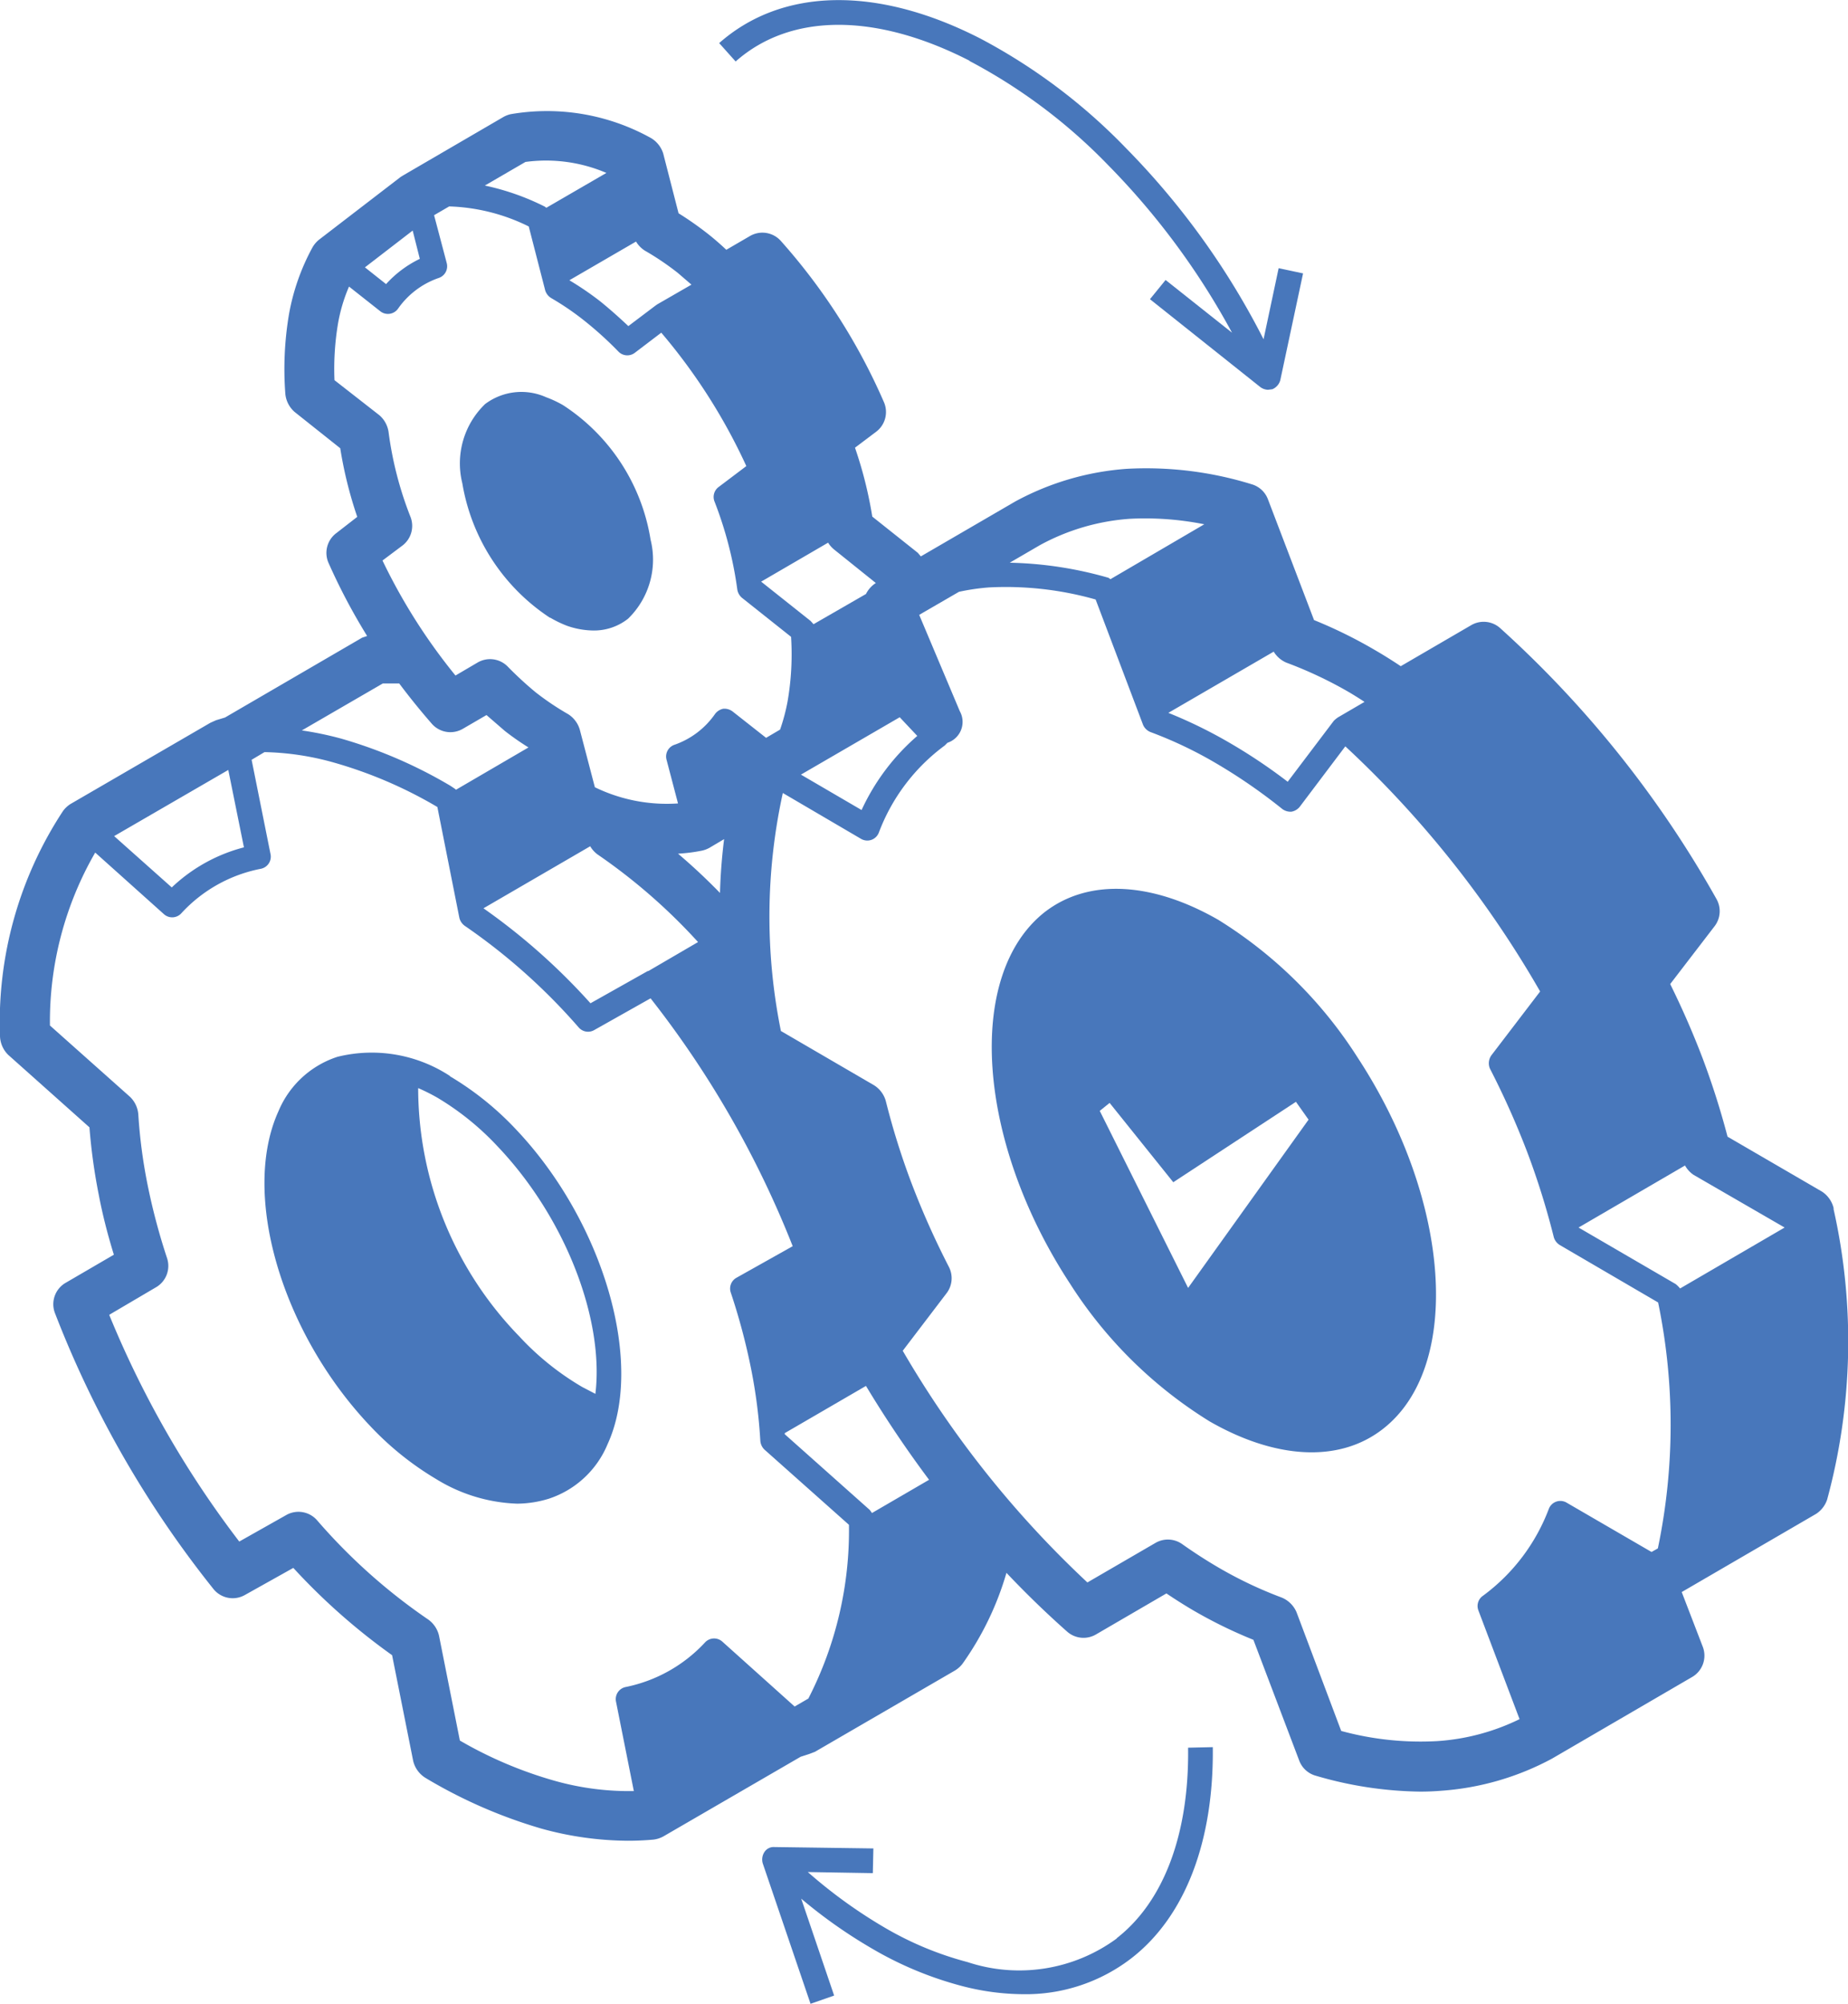
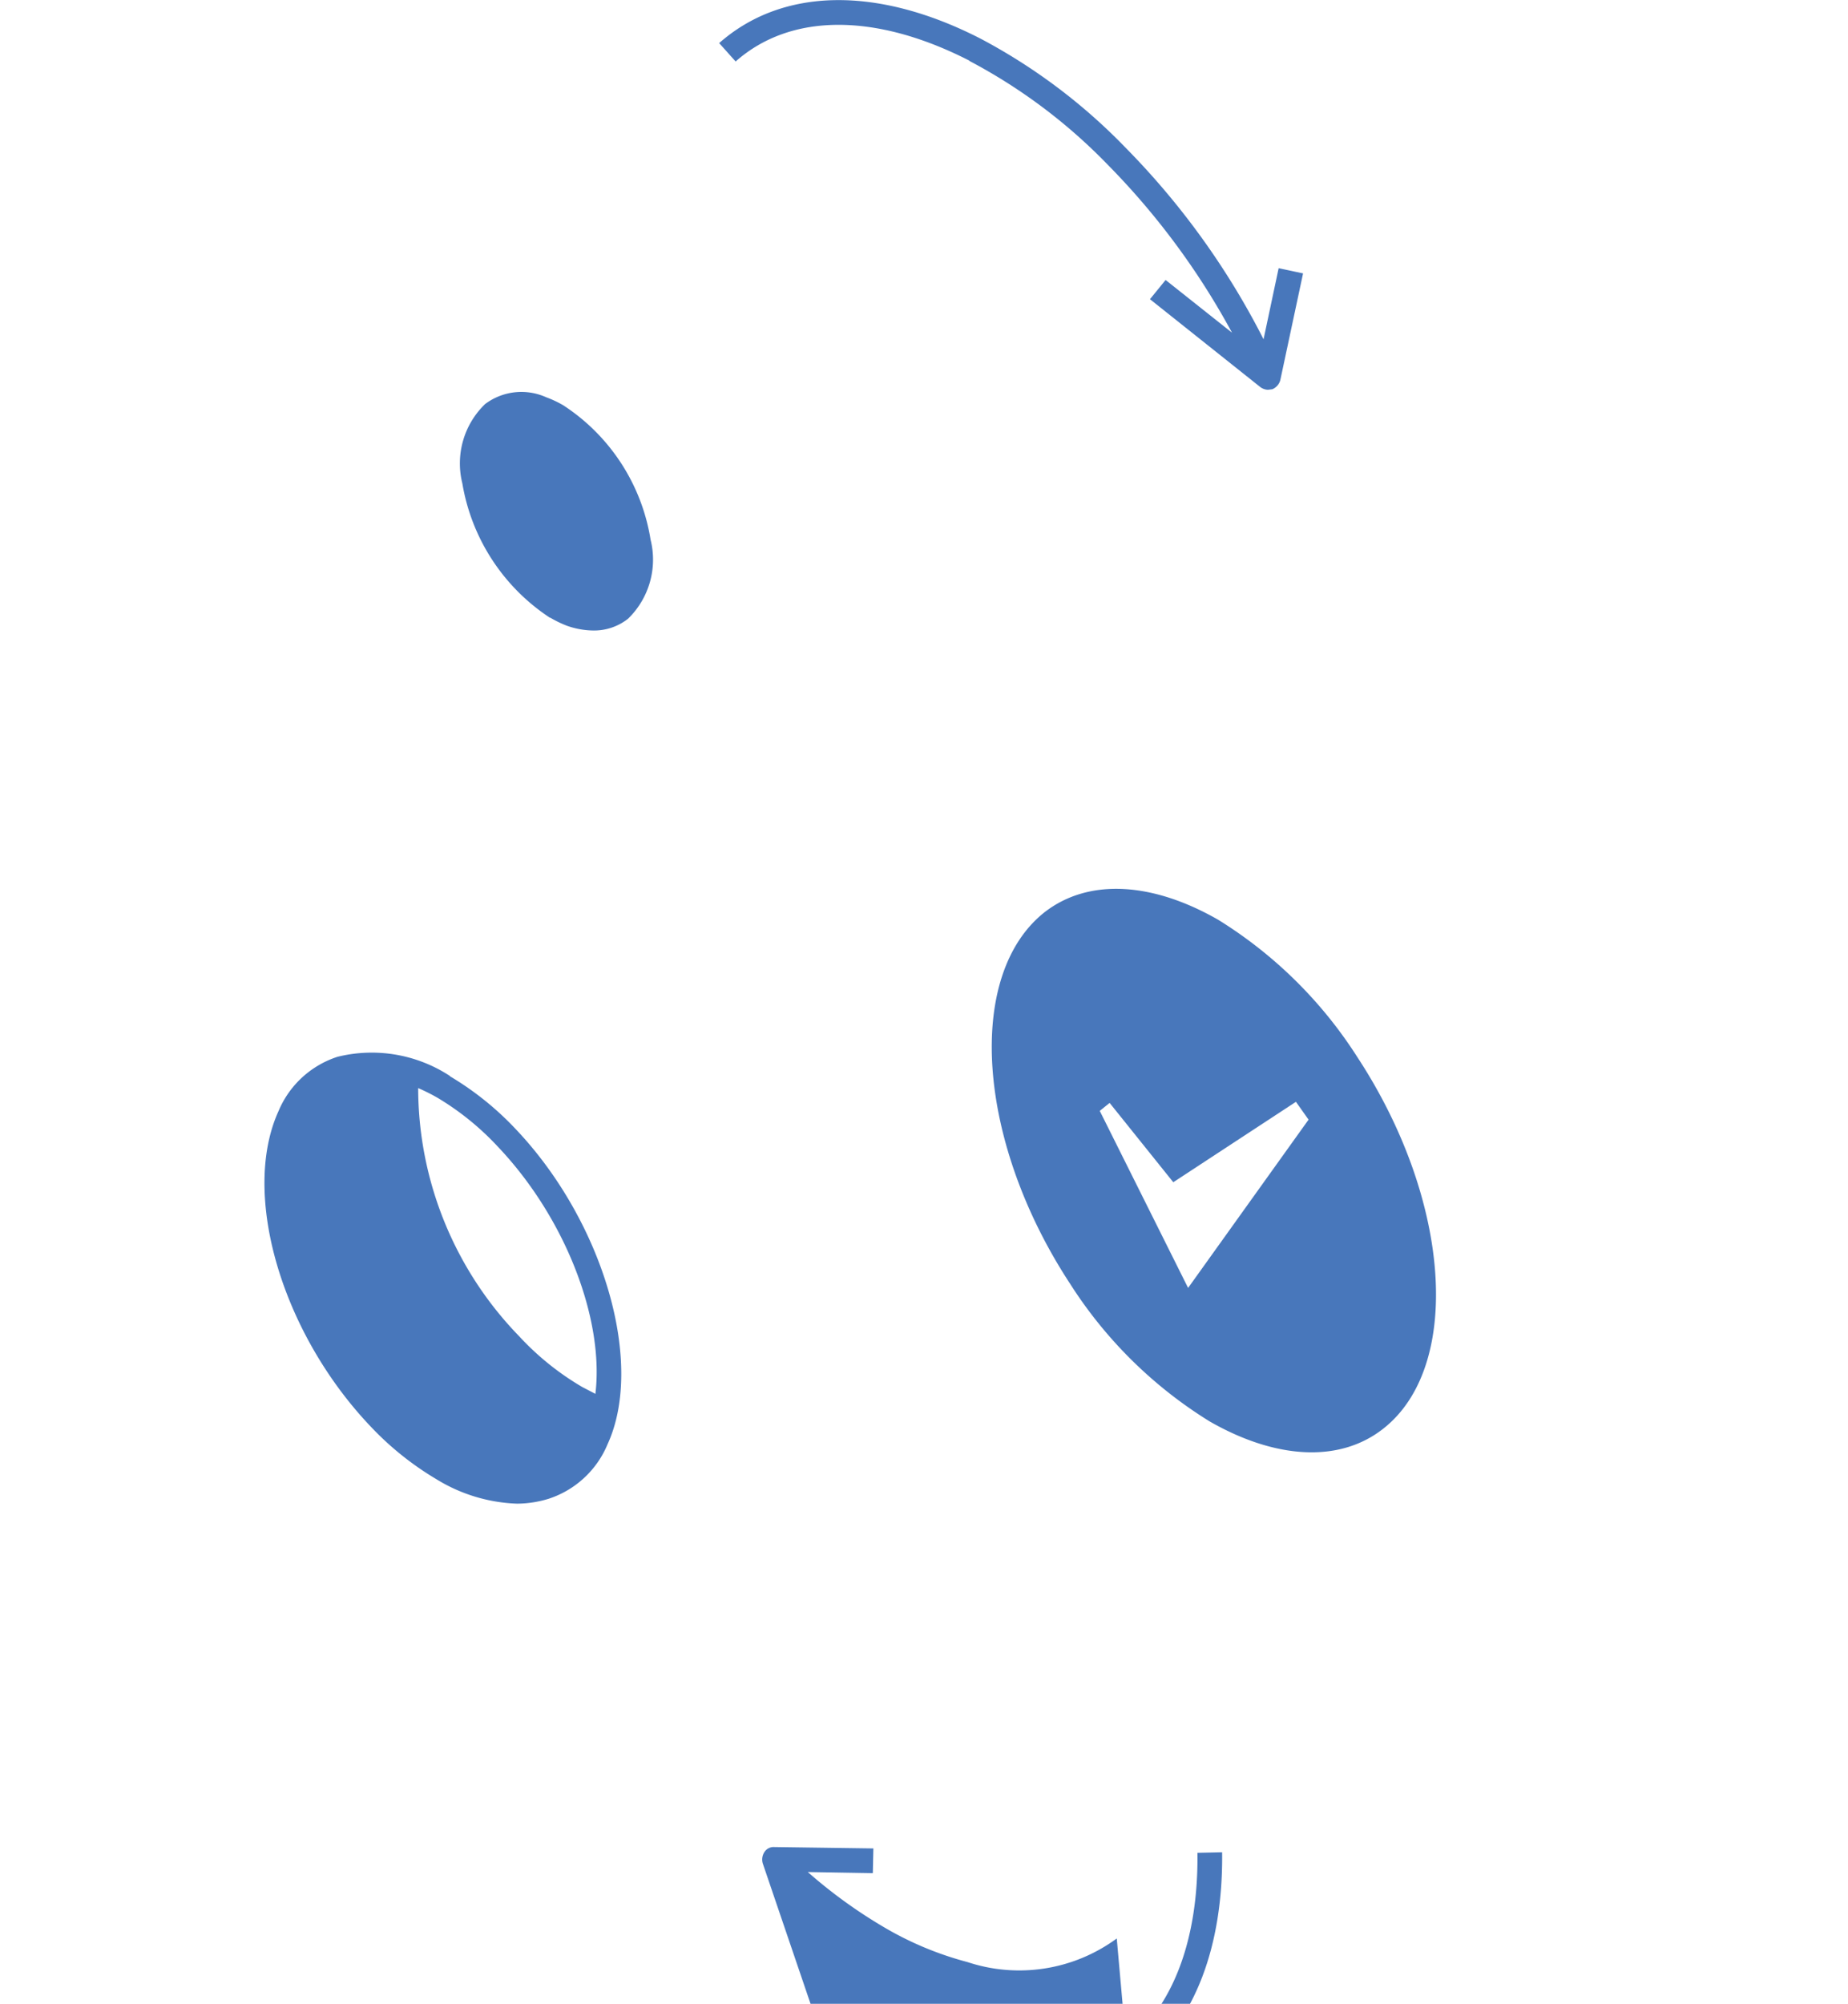
<svg xmlns="http://www.w3.org/2000/svg" width="67.35" height="73" viewBox="0 0 67.35 73">
  <g fill="#4877bb">
    <path d="M16.4 39.2a5.2 5.2 0 0 0-4.1-.7 3.5 3.5 0 0 0-2.15 1.98c-1.37 3.01.1 8.06 3.35 11.48a11 11 0 0 0 2.39 1.92 6 6 0 0 0 2.96.9A4 4 0 0 0 20 54.6a3.5 3.5 0 0 0 2.14-1.98c1.36-2.95-.14-8.1-3.33-11.47a11 11 0 0 0-2.41-1.94Zm5.3 11.58-.48-.25a10 10 0 0 1-2.3-1.85 13 13 0 0 1-3.68-9.04 7 7 0 0 1 .7.35 10 10 0 0 1 2.2 1.78c2.49 2.62 3.88 6.32 3.56 9Z" />
-     <path d="M66.83 44.03a1 1 0 0 0-.43-.62l-3.44-2a29 29 0 0 0-.91-2.86 31 31 0 0 0-1.18-2.7l1.62-2.11a.9.9 0 0 0 .06-1 39 39 0 0 0-7.88-9.86.9.9 0 0 0-1.06-.1l-2.56 1.49q-.51-.34-.98-.61a17 17 0 0 0-2.18-1.07l-1.68-4.4a.9.9 0 0 0-.6-.55 13 13 0 0 0-4.55-.56A10 10 0 0 0 37 18.27l-3.44 2-.11-.13-1.66-1.32a15 15 0 0 0-.63-2.51l.77-.58a.9.9 0 0 0 .28-1.09 22 22 0 0 0-3.75-5.86.9.9 0 0 0-1.13-.18l-.86.5q-.34-.32-.67-.58a12 12 0 0 0-1.07-.75l-.56-2.18a1 1 0 0 0-.48-.58 7.8 7.8 0 0 0-5.08-.85 1 1 0 0 0-.26.1l-3.64 2.12-.1.06-2.98 2.29a1 1 0 0 0-.24.28 8 8 0 0 0-.86 2.45 12 12 0 0 0-.13 2.9 1 1 0 0 0 .34.65l1.66 1.32a15 15 0 0 0 .62 2.5l-.76.59a.9.9 0 0 0-.29 1.08 22 22 0 0 0 1.41 2.67l-.18.06-5 2.91-.33.1-.2.09-5.1 2.96a1 1 0 0 0-.27.25A14 14 0 0 0 0 37.75a1 1 0 0 0 .3.68l2.96 2.64a21 21 0 0 0 .34 2.46q.2 1.05.55 2.18L2.4 46.73a.9.9 0 0 0-.4 1.1 38 38 0 0 0 5.78 10.06.9.9 0 0 0 1.14.22l1.77-.99a23 23 0 0 0 3.6 3.18l.77 3.86a1 1 0 0 0 .48.63l.1.06a18 18 0 0 0 4.1 1.77 12 12 0 0 0 3.15.44q.45 0 .91-.04a1 1 0 0 0 .38-.12l5-2.9.31-.1.21-.08 5.1-2.96a1 1 0 0 0 .28-.25 11 11 0 0 0 1.6-3.31q1.08 1.14 2.21 2.14a.9.9 0 0 0 1.06.1l2.56-1.49q.52.35 1 .63a17 17 0 0 0 2.17 1.06l1.67 4.4a.9.9 0 0 0 .6.55 14 14 0 0 0 3.81.58q.38 0 .75-.03a10 10 0 0 0 4.05-1.17l5.1-2.97a.9.9 0 0 0 .4-1.1l-.77-2 4.9-2.85a1 1 0 0 0 .4-.52 22 22 0 0 0 .23-10.6Zm-45.32-13.2a1 1 0 0 0 .27.3 21 21 0 0 1 3.66 3.19l-1.8 1.05-.04.01-2.08 1.17a23 23 0 0 0-3.9-3.46Zm3.2.27a6 6 0 0 0 .87-.11 1 1 0 0 0 .27-.1l.54-.32a20 20 0 0 0-.15 1.96q-.75-.77-1.53-1.43Zm11.34-9.7a12 12 0 0 1 3.88.44l1.73 4.57a.5.5 0 0 0 .27.26 15 15 0 0 1 2.36 1.12 20 20 0 0 1 2.44 1.68.5.5 0 0 0 .34.1.5.5 0 0 0 .3-.18l1.66-2.2a38 38 0 0 1 7.1 8.93l-1.78 2.33a.5.5 0 0 0-.05.48A30 30 0 0 1 55.67 42a28 28 0 0 1 .96 3.08.5.5 0 0 0 .22.28l3.58 2.09a22 22 0 0 1-.01 8.96l-.23.13-3.1-1.8a.45.45 0 0 0-.64.22 7 7 0 0 1-2.41 3.18.45.45 0 0 0-.16.53l1.5 3.96a8 8 0 0 1-3 .8 11 11 0 0 1-3.5-.37l-1.63-4.33a1 1 0 0 0-.54-.53 15 15 0 0 1-2.28-1.08 18 18 0 0 1-1.35-.87.9.9 0 0 0-.97-.04l-2.48 1.44a37 37 0 0 1-6.73-8.44l1.6-2.1a.9.9 0 0 0 .08-.96 30 30 0 0 1-1.35-3.02 27 27 0 0 1-.95-3.03 1 1 0 0 0-.42-.56l-3.4-1.98a21 21 0 0 1 .07-8.67l2.85 1.67a.45.45 0 0 0 .65-.23 7 7 0 0 1 2.4-3.17l.1-.1a.8.8 0 0 0 .45-1.15L33.5 22.4l1.45-.84a8 8 0 0 1 1.1-.16Zm-6.86 6.82 3.6-2.09.64.68a8 8 0 0 0-2.03 2.7Zm35.85 16.5-3.81 2.22a1 1 0 0 0-.16-.16l-3.54-2.06 3.88-2.26a1 1 0 0 0 .31.34Zm-15.87-19.5q.27.16.56.35l-.96.56a1 1 0 0 0-.16.13l-1.68 2.22a20 20 0 0 0-2.19-1.46 17 17 0 0 0-2.16-1.05l3.84-2.23a1 1 0 0 0 .46.4 15 15 0 0 1 2.29 1.08ZM37.9 19.86a8 8 0 0 1 3.28-.96 11 11 0 0 1 2.71.2l-3.42 2-.07-.05a14 14 0 0 0-3.6-.55Zm-5.98 1.38a1 1 0 0 0-.36.4l-1.91 1.1-.11-.12-1.8-1.43 2.44-1.42a1 1 0 0 0 .22.25ZM23.5 9.13a10 10 0 0 1 1.2.81l.5.43-1.25.72-.07.05-.98.74q-.53-.5-1.01-.89a11 11 0 0 0-1.14-.78l2.43-1.41a1 1 0 0 0 .32.33ZM19.15 5.9a5.6 5.6 0 0 1 2.95.4l-2.19 1.27-.05-.04a9 9 0 0 0-2.19-.77Zm-4.11 2.5.26 1.03a4 4 0 0 0-1.23.92l-.77-.61Zm-2.85 5.45a10 10 0 0 1 .13-2.07 6 6 0 0 1 .4-1.34l1.14.9a.45.45 0 0 0 .65-.1 3 3 0 0 1 1.47-1.11.45.45 0 0 0 .3-.55l-.46-1.74.55-.32a7 7 0 0 1 2.9.73l.6 2.33a.5.5 0 0 0 .22.28 10 10 0 0 1 1.24.85 13 13 0 0 1 1.21 1.1.45.45 0 0 0 .6.04l.96-.73a21 21 0 0 1 3.1 4.86l-1.02.77a.45.45 0 0 0-.14.52 14 14 0 0 1 .83 3.2.5.5 0 0 0 .16.3l1.8 1.43a10 10 0 0 1-.13 2.37 7 7 0 0 1-.27 1.01l-.51.3-1.22-.96a.5.5 0 0 0-.34-.1.5.5 0 0 0-.3.19 3 3 0 0 1-1.47 1.12.45.45 0 0 0-.3.54l.42 1.6a6 6 0 0 1-3.03-.59l-.55-2.1a1 1 0 0 0-.42-.56 10 10 0 0 1-1.19-.8 13 13 0 0 1-1.02-.94.9.9 0 0 0-1.1-.14l-.8.47a21 21 0 0 1-2.66-4.19l.72-.54a.9.9 0 0 0 .3-1.05 13 13 0 0 1-.8-3.1 1 1 0 0 0-.33-.6Zm1.76 11.05h.6q.57.76 1.19 1.47a.9.9 0 0 0 1.13.18l.86-.5.67.58q.41.32.86.6l-2.64 1.54-.05-.04-.15-.1a17 17 0 0 0-3.98-1.72 12 12 0 0 0-1.44-.3Zm-5.63 3.15.57 2.82a6 6 0 0 0-2.63 1.46l-2.1-1.87Zm21.14 33.83-.5.29-2.63-2.36a.45.45 0 0 0-.64.03 5.4 5.4 0 0 1-2.89 1.62.45.45 0 0 0-.35.53l.65 3.26a10 10 0 0 1-2.87-.37 15 15 0 0 1-3.47-1.47L16 59.59a1 1 0 0 0-.38-.58 21 21 0 0 1-4.06-3.62.9.9 0 0 0-1.12-.2l-1.72.97a36 36 0 0 1-4.74-8.26l1.7-1a.9.9 0 0 0 .41-1.06 23 23 0 0 1-.71-2.67 19 19 0 0 1-.34-2.58 1 1 0 0 0-.3-.63l-2.92-2.6a12.3 12.3 0 0 1 1.65-6.3l2.5 2.24a.45.45 0 0 0 .64-.03 5.3 5.3 0 0 1 2.9-1.62.45.45 0 0 0 .35-.53l-.69-3.44.47-.28a10 10 0 0 1 2.56.39 16 16 0 0 1 3.74 1.61l.8 4.03a.5.5 0 0 0 .2.3 22 22 0 0 1 4.15 3.7.45.45 0 0 0 .56.1l2.06-1.16a36 36 0 0 1 5.18 9.03l-2.05 1.15a.45.45 0 0 0-.21.53 23 23 0 0 1 .74 2.77 19 19 0 0 1 .34 2.64.5.5 0 0 0 .15.32l3.08 2.74a13.4 13.4 0 0 1-1.48 6.33Zm2.32-6.76-.08-.11-3.1-2.76v-.04l2.96-1.72a41 41 0 0 0 2.3 3.42Z" />
    <path d="M44.08 51.78c2.35 1.35 4.7 1.55 6.33.27 2.9-2.27 2.47-8.33-.93-13.52a16 16 0 0 0-5.08-5.02c-2.35-1.35-4.7-1.55-6.34-.27-2.88 2.29-2.47 8.33.94 13.53a16 16 0 0 0 5.08 5.01m-3.64-11.6 2.32 2.89 4.47-2.93.46.65-4.39 6.13-3.22-6.45Z" />
    <path d="M35.33 2.22a20 20 0 0 1 5.06 3.8 27 27 0 0 1 4.51 6.1l-2.42-1.92-.57.7 4.02 3.2a.5.5 0 0 0 .28.1l.16-.02a.5.5 0 0 0 .29-.33l.83-3.89-.89-.19-.55 2.59a28 28 0 0 0-5.02-6.97 21 21 0 0 0-5.29-3.98c-3.76-1.93-7.23-1.87-9.53.16l.6.67c2-1.77 5.1-1.78 8.52-.03" />
-     <path d="M40.7 70.62a6 6 0 0 1-5.44.86 12 12 0 0 1-3.06-1.28 18 18 0 0 1-2.76-2l2.37.04.02-.9-3.6-.05a.4.4 0 0 0-.37.18.5.5 0 0 0-.06.42L29.54 73l.86-.3-1.2-3.53a18 18 0 0 0 2.55 1.8 13 13 0 0 0 3.3 1.38 9 9 0 0 0 2.22.3 6.3 6.3 0 0 0 3.99-1.33c1.94-1.52 2.98-4.25 2.94-7.67l-.9.02c.04 3.13-.88 5.6-2.6 6.94Z" />
+     <path d="M40.7 70.62a6 6 0 0 1-5.44.86 12 12 0 0 1-3.06-1.28 18 18 0 0 1-2.76-2l2.37.04.02-.9-3.6-.05a.4.4 0 0 0-.37.18.5.5 0 0 0-.06.42L29.54 73a18 18 0 0 0 2.55 1.8 13 13 0 0 0 3.3 1.38 9 9 0 0 0 2.22.3 6.3 6.3 0 0 0 3.99-1.33c1.94-1.52 2.98-4.25 2.94-7.67l-.9.02c.04 3.13-.88 5.6-2.6 6.94Z" />
    <path d="M20.05 22.5a4 4 0 0 0 .62.3 3 3 0 0 0 .96.17 2 2 0 0 0 1.26-.43 3 3 0 0 0 .82-2.88 7.2 7.2 0 0 0-3.19-4.9 4 4 0 0 0-.62-.29 2.2 2.2 0 0 0-2.22.25 3 3 0 0 0-.83 2.89 7.3 7.3 0 0 0 3.2 4.9" />
  </g>
</svg>